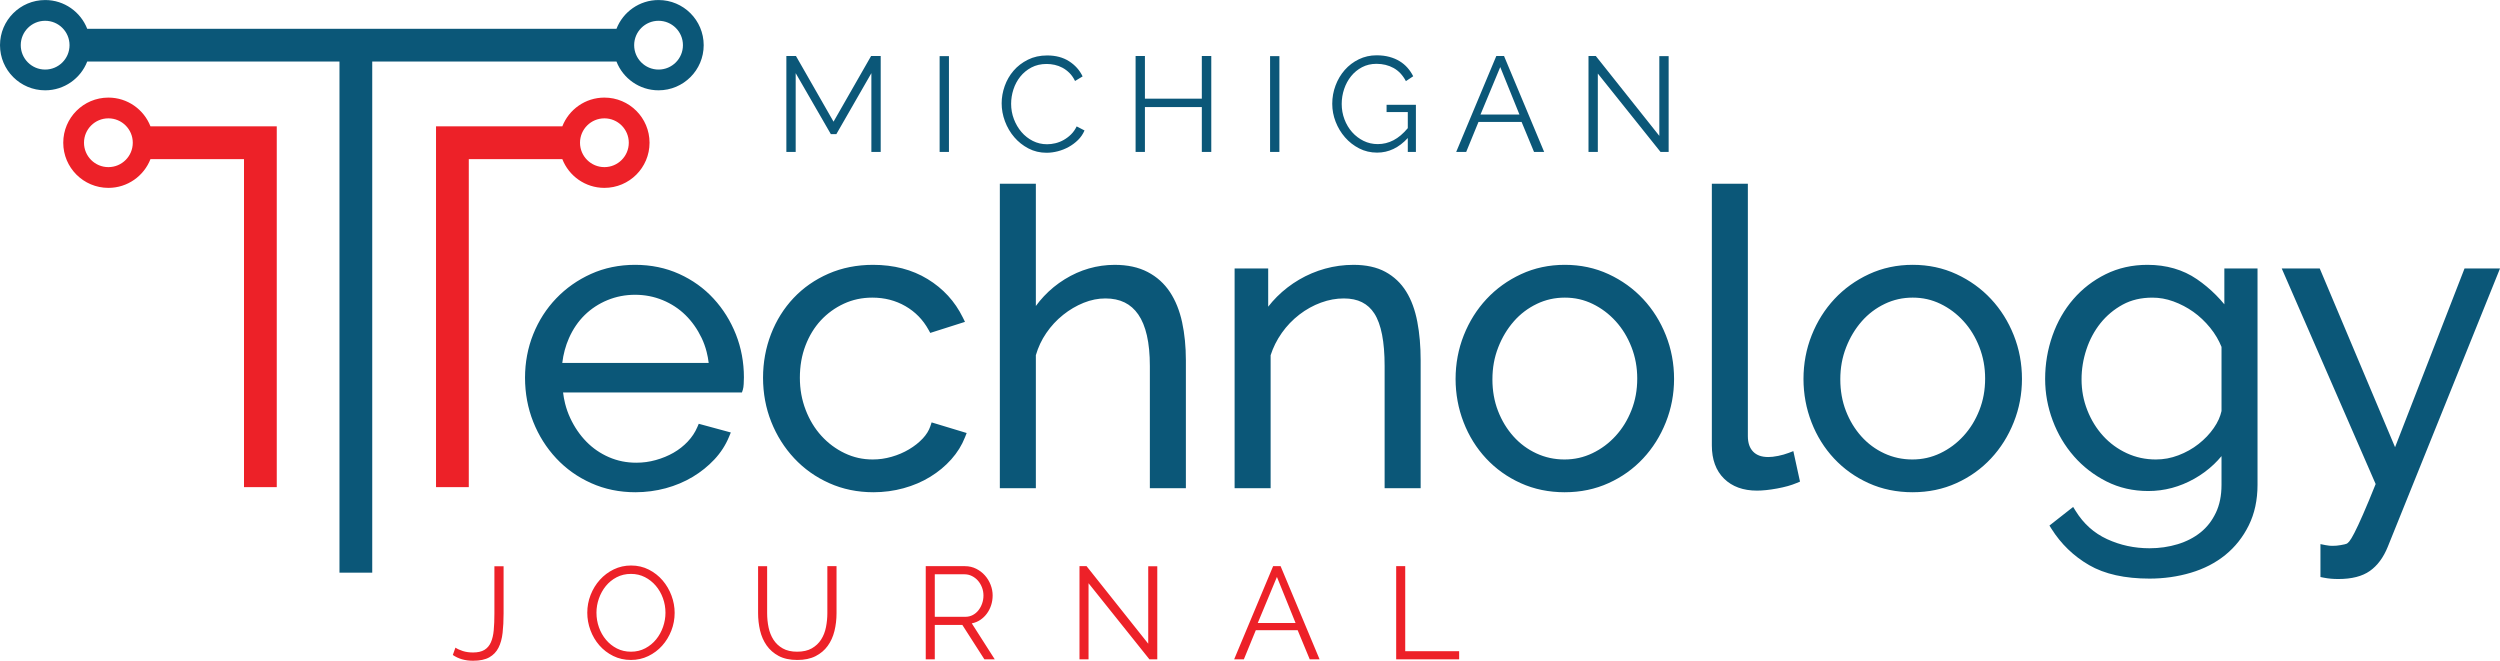
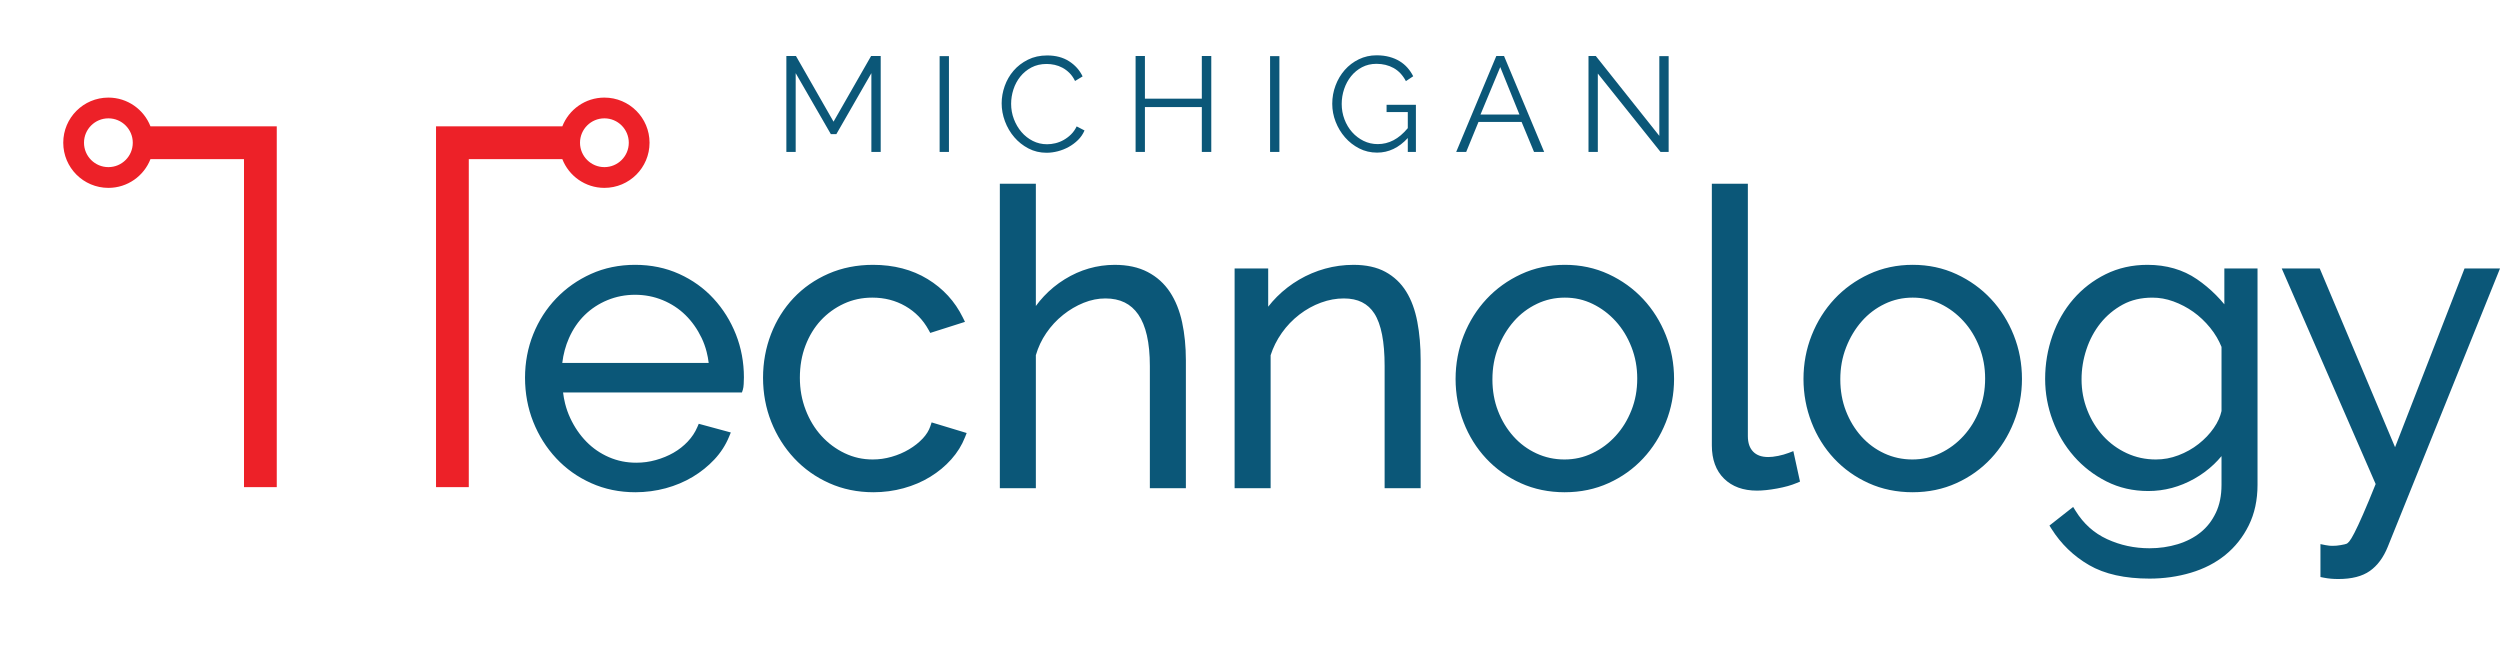
<svg xmlns="http://www.w3.org/2000/svg" xml:space="preserve" width="10.446in" height="2.761in" version="1.0" shape-rendering="geometricPrecision" text-rendering="geometricPrecision" image-rendering="optimizeQuality" fill-rule="evenodd" clip-rule="evenodd" viewBox="0 0 1044643.9 276084.73" id="svg22">
  <defs id="defs26" />
  <g id="Layer_x0020_1" transform="translate(-62323,-152034.41)">
-     <path fill="#0b5778" d="m 81186,152034 c 8003,0 14841,4985 17581,12018 h 105407 13691 102057 c 2741,-7033 9579,-12018 17581,-12018 10417,0 18863,8446 18863,18863 0,10418 -8446,18863 -18863,18863 -8002,0 -14840,-4984 -17581,-12017 H 217865 V 391313 H 204174 V 177743 H 98767 c -2740,7033 -9578,12017 -17581,12017 -10417,0 -18863,-8445 -18863,-18863 0,-10417 8446,-18863 18863,-18863 z m 256317,8672 c 5629,0 10192,4563 10192,10191 0,5629 -4563,10192 -10192,10192 -5628,0 -10192,-4563 -10192,-10192 0,-5628 4564,-10191 10192,-10191 z m -256317,0 c 5629,0 10192,4563 10192,10191 0,5629 -4563,10192 -10192,10192 -5629,0 -10192,-4563 -10192,-10192 0,-5628 4563,-10191 10192,-10191 z" id="path3" />
-   </g>
+     </g>
  <g id="Layer_x0020_2" transform="translate(-62323,-152034.41)">
    <path fill="#ed2128" d="m 125198,204819 h 39083 13690 v 13691 137051 H 164281 V 218510 h -39083 c -2741,7033 -9579,12017 -17582,12017 -10417,0 -18862,-8445 -18862,-18863 0,-10418 8445,-18863 18862,-18863 8003,0 14841,4985 17582,12018 z m 172096,0 h -39083 -13691 v 13691 137051 h 13691 V 218510 h 39083 c 2741,7033 9579,12017 17582,12017 10417,0 18863,-8445 18863,-18863 0,-10418 -8446,-18863 -18863,-18863 -8003,0 -14841,4985 -17582,12018 z m 17582,-3347 c -5629,0 -10192,4564 -10192,10192 0,5629 4563,10192 10192,10192 5628,0 10192,-4563 10192,-10192 0,-5628 -4564,-10192 -10192,-10192 z m -207260,0 c 5629,0 10192,4564 10192,10192 0,5629 -4563,10192 -10192,10192 -5628,0 -10192,-4563 -10192,-10192 0,-5628 4564,-10192 10192,-10192 z" id="path7" />
  </g>
  <g id="Layer_x0020_3" transform="translate(-62323,-152034.41)">
    <path fill="#0b5778" d="m 426431,215514 v -32925 l -14627,25470 h -2315 l -14683,-25470 v 32925 h -3897 v -40097 h 4010 l 15700,27446 15700,-27446 h 4009 v 40097 z m 28520,0 v -40041 h 3897 v 40041 z m 25922,-20331 c 0,-2410 423,-4810 1271,-7201 847,-2390 2080,-4527 3699,-6410 1619,-1882 3614,-3416 5986,-4602 2372,-1186 5064,-1779 8076,-1779 3577,0 6626,809 9149,2428 2522,1619 4405,3727 5648,6325 l -3163,1921 c -640,-1318 -1412,-2429 -2315,-3332 -904,-904 -1883,-1638 -2937,-2203 -1054,-565 -2146,-969 -3276,-1214 -1129,-245 -2240,-367 -3332,-367 -2409,0 -4536,489 -6381,1468 -1845,979 -3398,2259 -4660,3840 -1261,1582 -2212,3361 -2852,5337 -640,1977 -960,3982 -960,6015 0,2221 386,4348 1158,6382 772,2033 1826,3830 3162,5393 1337,1562 2919,2805 4745,3727 1826,922 3812,1384 5957,1384 1130,0 2288,-141 3474,-424 1186,-282 2334,-734 3445,-1355 1111,-622 2137,-1393 3077,-2316 942,-922 1732,-2042 2373,-3360 l 3275,1694 c -640,1506 -1544,2833 -2711,3982 -1167,1148 -2466,2117 -3896,2908 -1431,791 -2946,1393 -4547,1807 -1600,415 -3171,622 -4715,622 -2749,0 -5271,-603 -7568,-1808 -2297,-1204 -4273,-2776 -5930,-4715 -1656,-1939 -2946,-4142 -3868,-6608 -923,-2466 -1384,-4979 -1384,-7539 z m 87592,-19766 v 40097 h -3953 v -18750 h -23776 v 18750 h -3897 v -40097 h 3897 v 17846 h 23776 v -17846 z m 24567,40097 v -40041 h 3897 v 40041 z m 57548,-5817 c -3728,4066 -8001,6099 -12820,6099 -2711,0 -5205,-583 -7483,-1751 -2278,-1167 -4255,-2710 -5930,-4630 -1675,-1921 -2984,-4095 -3925,-6523 -941,-2429 -1412,-4923 -1412,-7483 0,-2674 462,-5233 1384,-7681 922,-2447 2202,-4602 3840,-6466 1638,-1864 3596,-3351 5873,-4462 2278,-1110 4754,-1666 7427,-1666 1958,0 3737,217 5337,650 1600,433 3031,1035 4292,1807 1261,772 2363,1694 3304,2767 941,1073 1732,2250 2372,3530 l -3050,2033 c -1318,-2485 -3031,-4311 -5139,-5478 -2109,-1167 -4499,-1751 -7172,-1751 -2222,0 -4227,471 -6015,1412 -1789,941 -3313,2193 -4574,3756 -1262,1562 -2231,3351 -2909,5365 -678,2014 -1017,4094 -1017,6240 0,2259 387,4405 1158,6439 772,2033 1836,3811 3191,5336 1355,1525 2946,2739 4772,3643 1826,904 3812,1355 5958,1355 2297,0 4480,-536 6551,-1609 2071,-1073 4066,-2758 5987,-5055 v -6720 h -8867 v -3050 h 12255 v 19710 h -3388 z m 20218,5817 16772,-40097 h 3220 l 16773,40097 h -4236 l -5196,-12538 h -18015 l -5139,12538 z m 18410,-35466 -8245,19822 h 16265 z m 40775,2710 v 32756 h -3897 v -40097 h 3050 l 26543,33376 v -33320 h 3897 v 40041 h -3389 z" id="path11" />
  </g>
  <g id="Layer_x0020_4" transform="translate(-62323,-152034.41)">
    <path fill="#0b5778" d="m 327865,357709 c -6678,0 -12847,-1269 -18506,-3805 -2820,-1262 -5453,-2761 -7887,-4492 -2441,-1733 -4694,-3708 -6749,-5910 -2047,-2195 -3875,-4564 -5473,-7104 -1591,-2523 -2962,-5228 -4105,-8102 -1144,-2874 -2003,-5855 -2573,-8931 -574,-3094 -863,-6268 -863,-9508 0,-3191 289,-6317 863,-9367 570,-3033 1429,-5979 2573,-8823 1145,-2843 2516,-5515 4112,-8004 1600,-2491 3433,-4817 5486,-6960 2057,-2147 4300,-4074 6716,-5773 2417,-1699 5022,-3184 7806,-4441 2791,-1263 5737,-2215 8823,-2851 3086,-633 6292,-953 9607,-953 6684,0 12831,1269 18431,3804 5581,2526 10378,5970 14378,10324 3992,4344 7104,9329 9327,14946 1104,2792 1941,5702 2501,8719 559,3008 841,6082 841,9211 0,887 -32,1828 -92,2814 -30,482 -72,908 -120,1269 -58,444 -134,794 -217,1042 l -398,1215 h -1276 -73462 c 190,1595 477,3144 853,4645 524,2081 1230,4080 2115,5983 885,1909 1899,3698 3032,5355 1130,1657 2381,3182 3740,4569 1359,1388 2828,2621 4392,3698 l 2,-2 c 1587,1086 3272,2019 5043,2785 1777,769 3620,1349 5515,1733 1877,381 3848,573 5904,573 1418,0 2797,-94 4128,-275 1355,-186 2701,-468 4036,-840 v -2 c 1351,-378 2650,-823 3874,-1329 1227,-506 2404,-1083 3524,-1721 l -2,-2 c 1107,-634 2162,-1345 3152,-2123 995,-782 1931,-1635 2796,-2554 858,-912 1627,-1876 2291,-2879 660,-999 1228,-2043 1691,-3126 l 606,-1413 1475,399 9995,2711 1930,525 -765,1846 c -716,1737 -1591,3398 -2609,4971 l -4,-2 c -1023,1583 -2193,3076 -3494,4465 -1293,1381 -2698,2681 -4202,3892 -1511,1215 -3118,2337 -4809,3356 -1685,1016 -3486,1931 -5393,2735 -1913,807 -3884,1487 -5898,2033 -2017,547 -4104,967 -6249,1249 -2141,283 -4283,425 -6412,425 z m 706187,22094 c 492,98 1003,176 1521,226 264,26 520,48 758,58 179,8 429,14 765,14 550,0 1083,-24 1589,-72 h 8 c 514,-46 1096,-128 1741,-240 684,-120 1212,-224 1571,-310 372,-90 668,-178 874,-260 v -2 c 118,-47 260,-139 414,-263 l 7,-6 c 206,-166 434,-396 670,-676 248,-294 550,-732 900,-1305 l 2,2 c 354,-586 775,-1343 1249,-2263 500,-973 1038,-2071 1605,-3286 520,-1114 1187,-2593 1989,-4412 744,-1691 1575,-3636 2485,-5832 885,-2131 1826,-4436 2812,-6900 l -38166,-87599 -1076,-2467 h 2689 12029 1163 l 456,1083 31013,73597 28585,-73549 438,-1131 h 1203 11014 2607 l -974,2419 -45916,113858 v 8 c -1823,4497 -4321,7863 -7482,10096 -3184,2247 -7565,3374 -13128,3374 -1112,0 -2183,-46 -3202,-134 v -6 c -1016,-90 -1991,-229 -2901,-410 l -1421,-285 v -1438 -10166 -2149 z m -74047,-22603 c -6372,0 -12199,-1337 -17480,-4006 -2612,-1321 -5049,-2856 -7312,-4603 -2274,-1757 -4365,-3722 -6266,-5885 v -8 c -3808,-4334 -6769,-9321 -8879,-14946 -2111,-5630 -3168,-11429 -3168,-17386 0,-3132 257,-6218 769,-9249 510,-3024 1279,-5986 2299,-8873 2049,-5796 4957,-10872 8717,-15219 1881,-2177 3956,-4140 6208,-5877 2255,-1737 4692,-3258 7306,-4549 5277,-2607 11102,-3914 17468,-3914 3930,0 7628,498 11078,1495 3462,998 6651,2497 9567,4492 2852,1952 5509,4165 7964,6632 1221,1229 2392,2520 3511,3872 v -13201 -1765 h 1765 10335 1765 v 1765 88612 c 0,3161 -306,6161 -910,8985 -609,2839 -1527,5501 -2748,7974 -1207,2442 -2633,4707 -4268,6772 -1635,2065 -3480,3932 -5521,5589 -2048,1661 -4279,3116 -6678,4353 -2403,1236 -4985,2269 -7738,3087 -2724,811 -5541,1425 -8435,1835 -2898,409 -5847,615 -8841,615 -5129,0 -9804,-471 -14016,-1405 -4253,-944 -8012,-2369 -11264,-4261 -3226,-1877 -6152,-4082 -8765,-6607 -2616,-2526 -4927,-5381 -6920,-8549 l -844,-1343 1244,-978 7116,-5591 1545,-1213 1039,1675 c 1661,2677 3587,5005 5777,6964 2175,1951 4632,3558 7358,4813 2760,1270 5619,2229 8567,2861 h 8 c 2948,635 6001,955 9155,955 2081,0 4098,-142 6041,-425 1972,-284 3887,-710 5733,-1270 1830,-556 3557,-1255 5167,-2088 1589,-822 3062,-1776 4407,-2855 1335,-1073 2535,-2293 3592,-3650 1054,-1353 1983,-2874 2782,-4549 l 4,2 c 784,-1651 1376,-3448 1768,-5379 395,-1935 595,-4044 595,-6317 v -11977 c -985,1193 -2033,2321 -3144,3382 -2437,2335 -5177,4358 -8208,6065 -3036,1709 -6164,2996 -9366,3852 -3215,859 -6512,1291 -9879,1291 z m 3219,-13187 c 1611,0 3190,-146 4725,-430 1549,-289 3104,-729 4651,-1317 1546,-586 3030,-1279 4442,-2072 1399,-784 2730,-1674 3984,-2663 1267,-998 2430,-2053 3480,-3153 1041,-1095 1998,-2266 2856,-3500 851,-1221 1549,-2442 2087,-3651 508,-1138 895,-2297 1153,-3466 v -26791 c -567,-1392 -1225,-2733 -1977,-4014 -813,-1387 -1747,-2730 -2792,-4014 -1046,-1289 -2159,-2490 -3334,-3596 -1184,-1119 -2415,-2131 -3684,-3028 -1282,-907 -2623,-1729 -4012,-2457 h -8 c -1387,-729 -2822,-1361 -4293,-1897 -1464,-533 -2931,-933 -4390,-1195 -1431,-256 -2906,-386 -4412,-386 -4681,0 -8809,972 -12375,2911 -1803,981 -3488,2128 -5047,3428 -1565,1309 -2984,2760 -4250,4341 -1271,1591 -2408,3314 -3398,5163 -977,1821 -1808,3762 -2482,5815 -682,2071 -1192,4142 -1525,6202 v 5 c -334,2059 -502,4159 -502,6288 0,2283 202,4494 598,6622 399,2129 1007,4226 1819,6283 v 8 c 1611,4086 3816,7664 6608,10724 1389,1521 2908,2886 4545,4084 1639,1199 3411,2244 5309,3126 1881,873 3848,1535 5883,1973 v 2 c 2027,435 4142,655 6341,655 z m -101657,13696 c -6684,0 -12831,-1269 -18430,-3805 -2781,-1258 -5381,-2751 -7793,-4470 -2415,-1723 -4638,-3674 -6665,-5847 -2027,-2172 -3826,-4523 -5395,-7046 -1565,-2514 -2908,-5215 -4021,-8089 -1110,-2861 -1946,-5809 -2503,-8833 -558,-3036 -840,-6125 -840,-9253 0,-3192 288,-6326 862,-9387 568,-3040 1429,-6004 2574,-8881 2285,-5742 5451,-10787 9493,-15121 2019,-2167 4242,-4124 6656,-5861 2415,-1737 5012,-3252 7790,-4537 5603,-2595 11697,-3894 18272,-3894 6574,0 12670,1299 18273,3894 2775,1285 5375,2802 7786,4535 2413,1737 4637,3694 6658,5863 2021,2165 3826,4517 5411,7038 1577,2513 2939,5209 4084,8083 1145,2877 2005,5841 2573,8881 573,3061 863,6195 863,9387 0,3138 -290,6227 -863,9261 -568,3014 -1430,5964 -2573,8839 -1145,2874 -2507,5569 -4084,8082 -1585,2522 -3390,4873 -5411,7039 -4056,4352 -8879,7796 -14456,10317 -5600,2536 -11689,3805 -18261,3805 z m -30257,-47173 c 0,4760 779,9155 2332,13173 784,2028 1717,3933 2785,5698 1075,1771 2297,3426 3660,4949 1353,1512 2838,2869 4439,4056 1593,1182 3314,2201 5155,3055 1825,847 3718,1485 5673,1909 1945,423 3962,637 6043,637 2092,0 4105,-216 6030,-648 1949,-437 3840,-1095 5665,-1968 1841,-880 3578,-1929 5199,-3134 1605,-1194 3113,-2561 4506,-4090 1405,-1541 2658,-3199 3748,-4971 1085,-1761 2042,-3685 2862,-5761 l 2,2 c 810,-2055 1415,-4178 1815,-6362 398,-2181 600,-4480 600,-6883 0,-2348 -202,-4611 -600,-6780 -402,-2179 -1007,-4314 -1815,-6390 h -2 c -811,-2079 -1771,-4026 -2872,-5825 -1094,-1789 -2343,-3454 -3738,-4981 -1401,-1537 -2903,-2905 -4494,-4100 -1593,-1195 -3308,-2239 -5133,-3124 -1805,-874 -3672,-1533 -5593,-1967 -1911,-432 -3920,-648 -6010,-648 -2093,0 -4106,216 -6031,648 -1947,436 -3840,1095 -5663,1967 v 6 c -1845,881 -3570,1929 -5163,3138 -1605,1217 -3088,2597 -4439,4136 v 8 c -2745,3122 -4930,6760 -6543,10907 v 5 c -813,2082 -1421,4231 -1819,6426 -399,2197 -599,4503 -599,6912 z m -51915,-81736 h 11521 1765 v 1765 103690 c 0,1443 192,2712 574,3799 366,1044 914,1942 1633,2685 714,736 1589,1297 2607,1671 v 2 c 1063,386 2316,584 3757,584 566,0 1182,-38 1833,-114 684,-78 1432,-200 2233,-358 v 4 c 754,-152 1528,-340 2313,-564 778,-223 1499,-460 2143,-709 l 1913,-734 437,2003 2033,9319 312,1423 -1353,568 c -1159,486 -2425,925 -3786,1305 h -8 c -1355,376 -2844,715 -4450,1009 h -7 c -1622,294 -3115,516 -4470,656 -1431,150 -2728,226 -3888,226 -5783,0 -10374,-1669 -13770,-5001 -1713,-1679 -2998,-3702 -3850,-6053 -837,-2307 -1257,-4919 -1257,-7822 v -107589 -1765 z m -63197,128909 c -6684,0 -12831,-1269 -18431,-3805 -2781,-1258 -5381,-2751 -7792,-4470 -2416,-1723 -4639,-3674 -6666,-5847 -2027,-2172 -3826,-4523 -5395,-7046 -1565,-2514 -2908,-5215 -4020,-8089 -1111,-2861 -1947,-5809 -2503,-8833 -559,-3036 -841,-6125 -841,-9253 0,-3192 288,-6326 863,-9387 568,-3040 1428,-6004 2573,-8881 2285,-5742 5451,-10787 9493,-15121 2019,-2167 4243,-4124 6656,-5861 2415,-1737 5013,-3252 7790,-4537 5603,-2595 11697,-3894 18273,-3894 6573,0 12669,1299 18272,3894 2775,1285 5375,2802 7786,4535 2414,1737 4637,3694 6658,5863 2021,2165 3826,4517 5411,7038 1577,2513 2940,5209 4084,8083 1145,2877 2006,5841 2574,8881 572,3061 862,6195 862,9387 0,3138 -290,6227 -862,9261 -568,3014 -1431,5964 -2574,8839 -1144,2874 -2507,5569 -4084,8082 -1585,2522 -3390,4873 -5411,7039 -4056,4352 -8879,7796 -14456,10317 -5599,2536 -11689,3805 -18260,3805 z m -30257,-47173 c 0,4760 778,9155 2331,13173 784,2028 1717,3933 2785,5698 1075,1771 2298,3426 3661,4949 1352,1512 2837,2869 4438,4056 1593,1182 3314,2201 5155,3055 1825,847 3718,1485 5673,1909 1945,423 3962,637 6044,637 2091,0 4104,-216 6029,-648 1949,-437 3840,-1095 5665,-1968 1841,-880 3578,-1929 5199,-3134 1605,-1194 3114,-2561 4507,-4090 1404,-1541 2657,-3199 3748,-4971 1084,-1761 2041,-3685 2861,-5761 l 2,2 c 811,-2055 1415,-4178 1815,-6362 398,-2181 601,-4480 601,-6883 0,-2348 -203,-4611 -601,-6780 -402,-2179 -1006,-4314 -1815,-6390 h -2 c -810,-2079 -1771,-4026 -2871,-5825 -1095,-1789 -2344,-3454 -3738,-4981 -1401,-1537 -2904,-2905 -4495,-4100 -1593,-1195 -3308,-2239 -5133,-3124 -1805,-874 -3672,-1533 -5593,-1967 -1911,-432 -3920,-648 -6009,-648 -2094,0 -4107,216 -6032,648 -1947,436 -3840,1095 -5663,1967 v 6 c -1845,881 -3570,1929 -5163,3138 -1605,1217 -3088,2597 -4438,4136 v 8 c -2746,3122 -4931,6760 -6544,10907 v 5 c -812,2082 -1421,4231 -1819,6426 -398,2197 -598,4503 -598,6912 z m -31754,45477 h -11523 -1765 v -1765 -49303 c 0,-10164 -1430,-17474 -4290,-21923 -1345,-2095 -3066,-3668 -5151,-4708 v -8 c -2111,-1057 -4647,-1585 -7600,-1585 -1615,0 -3206,144 -4767,430 -1581,288 -3182,730 -4793,1321 h -5 c -1606,586 -3162,1299 -4659,2129 l -6,6 c -1505,833 -2958,1787 -4349,2858 -1396,1074 -2715,2259 -3940,3536 l -4,-2 c -1223,1277 -2361,2659 -3406,4134 v 8 c -1042,1469 -1963,3010 -2757,4609 -751,1513 -1387,3083 -1909,4708 v 53790 1765 h -1765 -11521 -1765 v -1765 -88273 -1765 h 1765 10504 1765 v 1765 14196 c 1133,-1461 2361,-2856 3680,-4175 1365,-1364 2831,-2653 4387,-3852 1534,-1184 3161,-2279 4866,-3279 1695,-995 3456,-1878 5267,-2644 1811,-764 3672,-1415 5573,-1941 3838,-1063 7809,-1595 11905,-1595 2606,0 5011,242 7214,721 2241,488 4270,1224 6079,2205 l -2,2 c 1789,968 3420,2153 4881,3536 h 6 c 1443,1366 2718,2939 3818,4714 2148,3460 3697,7675 4641,12630 466,2449 817,5014 1045,7678 230,2685 346,5489 346,8403 v 51674 1765 z m -98099,0 h -11523 -1765 v -1765 -49303 c 0,-4909 -414,-9171 -1241,-12781 -810,-3536 -2015,-6458 -3607,-8755 -1547,-2233 -3448,-3905 -5700,-5011 -2273,-1117 -4950,-1677 -8018,-1677 -1547,0 -3068,150 -4549,446 v 6 c -1525,305 -3044,760 -4539,1365 -1530,616 -3015,1351 -4446,2191 -1449,855 -2846,1817 -4178,2884 v 8 c -1355,1083 -2614,2253 -3766,3498 -1153,1244 -2236,2607 -3244,4078 -1933,2824 -3386,5905 -4349,9235 v 53816 1765 h -1765 -11520 -1765 v -1765 -123683 -1765 h 1765 11520 1765 v 1765 49312 c 1041,-1423 2157,-2772 3350,-4045 2566,-2741 5471,-5116 8703,-7115 3240,-2004 6610,-3511 10098,-4515 3506,-1011 7118,-1517 10818,-1517 2659,0 5137,248 7424,741 v 2 c 2305,498 4425,1252 6350,2261 1921,1006 3658,2207 5194,3596 1545,1395 2916,2991 4101,4782 1164,1765 2177,3709 3026,5828 844,2107 1532,4378 2059,6803 518,2390 908,4923 1170,7591 263,2675 397,5439 397,8285 v 51674 1765 z M 381165,309857 c 0,-3181 283,-6313 841,-9379 h 2 c 558,-3056 1392,-6017 2501,-8875 1115,-2875 2458,-5569 4021,-8068 h 5 c 1579,-2522 3380,-4857 5398,-6990 2037,-2155 4272,-4082 6691,-5767 l 2,3 c 2428,-1692 5051,-3155 7863,-4386 2833,-1239 5809,-2169 8921,-2784 3114,-618 6363,-926 9741,-926 4312,0 8375,495 12173,1481 3812,990 7350,2477 10600,4458 3244,1976 6099,4309 8553,6982 2455,2676 4514,5703 6173,9081 l 901,1830 -1949,618 -11185,3558 -1376,440 -697,-1266 c -1164,-2122 -2555,-4011 -4162,-5656 -1613,-1651 -3450,-3074 -5503,-4258 -2059,-1187 -4249,-2083 -6556,-2680 v -2 c -2293,-590 -4732,-888 -7310,-888 -2147,0 -4210,214 -6182,636 -1971,422 -3878,1061 -5705,1907 -1835,851 -3560,1861 -5167,3026 -1615,1172 -3103,2489 -4446,3938 -1349,1455 -2566,3068 -3640,4827 -1069,1753 -1997,3656 -2780,5705 -776,2039 -1365,4178 -1751,6404 v 7 c -390,2236 -586,4579 -586,7024 0,2412 202,4723 598,6934 403,2222 1009,4391 1819,6496 v 8 c 1609,4186 3814,7816 6608,10878 1395,1529 2904,2896 4508,4090 1624,1207 3354,2254 5196,3132 l 2,-4 c 1841,879 3732,1539 5665,1974 v 2 c 1925,427 3934,646 6029,646 1355,0 2682,-94 3974,-274 1299,-185 2614,-469 3930,-843 1325,-378 2594,-828 3796,-1342 1227,-527 2396,-1119 3497,-1774 l -2,-2 c 1124,-670 2167,-1384 3117,-2137 937,-740 1805,-1541 2604,-2389 l 4,4 c 756,-809 1406,-1651 1941,-2515 524,-847 934,-1713 1227,-2594 l 542,-1625 1635,495 11182,3389 1827,555 -696,1767 c -661,1679 -1475,3300 -2436,4844 l -4,-2 c -952,1537 -2063,3012 -3315,4413 -1259,1406 -2618,2717 -4065,3916 -1453,1203 -3030,2329 -4710,3360 l 2,2 c -3344,2055 -7061,3646 -11135,4767 -2023,556 -4090,978 -6183,1256 -2127,283 -4263,425 -6392,425 -6678,0 -12847,-1269 -18506,-3805 -2820,-1262 -5453,-2761 -7887,-4492 -2441,-1733 -4694,-3708 -6749,-5910 -2048,-2195 -3875,-4564 -5473,-7104 -1591,-2523 -2962,-5228 -4105,-8102 -1144,-2874 -2003,-5855 -2573,-8931 -574,-3094 -863,-6268 -863,-9508 z m -22706,-6169 c -190,-1585 -477,-3118 -853,-4601 -526,-2065 -1228,-4016 -2099,-5837 -883,-1843 -1897,-3578 -3036,-5191 -1125,-1594 -2371,-3063 -3728,-4394 -1349,-1321 -2823,-2509 -4412,-3550 -1597,-1045 -3304,-1945 -5105,-2685 -3614,-1487 -7461,-2234 -11531,-2234 -4070,0 -7916,747 -11530,2234 -1803,740 -3508,1640 -5105,2685 -1589,1041 -3064,2229 -4413,3550 -1350,1325 -2579,2793 -3674,4396 -1092,1601 -2059,3346 -2891,5225 -1429,3228 -2365,6696 -2808,10402 z" id="path15" />
  </g>
  <g id="Layer_x0020_5" transform="translate(-62323,-152034.41)">
-     <path fill="#ed2128" d="m 252633,422637 c 804,548 1836,1023 3097,1425 1261,402 2677,603 4248,603 1974,0 3554,-356 4742,-1069 1187,-713 2092,-1763 2713,-3152 622,-1389 1024,-3097 1206,-5125 183,-2029 274,-4340 274,-6935 v -19734 h 3838 v 19734 c 0,2960 -138,5655 -412,8086 -274,2430 -849,4504 -1726,6221 -877,1718 -2156,3052 -3837,4002 -1682,950 -3947,1426 -6798,1426 -3289,0 -6103,-805 -8442,-2413 z m 73345,5152 c -2704,0 -5180,-557 -7428,-1672 -2247,-1114 -4175,-2594 -5783,-4440 -1608,-1845 -2850,-3956 -3728,-6331 -876,-2376 -1315,-4806 -1315,-7291 0,-2594 466,-5079 1398,-7455 932,-2375 2220,-4477 3864,-6304 1645,-1827 3582,-3280 5811,-4358 2229,-1078 4641,-1617 7236,-1617 2704,0 5180,575 7428,1727 2247,1151 4166,2658 5756,4522 1589,1864 2822,3974 3700,6332 877,2357 1315,4759 1315,7208 0,2595 -466,5080 -1398,7455 -932,2376 -2211,4468 -3837,6277 -1626,1809 -3554,3252 -5783,4330 -2229,1078 -4641,1617 -7236,1617 z m -14417,-19734 c 0,2120 347,4157 1042,6112 694,1955 1681,3691 2960,5208 1279,1517 2795,2723 4550,3618 1754,895 3709,1343 5865,1343 2193,0 4185,-475 5975,-1425 1791,-950 3308,-2193 4550,-3728 1243,-1535 2202,-3271 2878,-5207 676,-1937 1014,-3911 1014,-5921 0,-2120 -356,-4157 -1069,-6112 -713,-1955 -1708,-3682 -2987,-5180 -1280,-1498 -2796,-2695 -4550,-3591 -1754,-895 -3691,-1343 -5811,-1343 -2193,0 -4184,466 -5975,1398 -1791,932 -3307,2166 -4550,3700 -1242,1535 -2202,3271 -2878,5208 -676,1937 -1014,3910 -1014,5920 z m 83870,16281 c 2449,0 4486,-466 6112,-1398 1626,-932 2924,-2156 3892,-3673 969,-1516 1645,-3243 2028,-5180 384,-1937 576,-3892 576,-5865 v -19625 h 3837 v 19625 c 0,2631 -292,5125 -877,7482 -584,2357 -1525,4431 -2823,6222 -1297,1791 -2987,3216 -5070,4276 -2084,1059 -4623,1589 -7620,1589 -3106,0 -5701,-557 -7784,-1672 -2083,-1114 -3764,-2585 -5043,-4412 -1279,-1827 -2193,-3911 -2741,-6249 -548,-2339 -822,-4751 -822,-7236 v -19625 h 3782 v 19625 c 0,2046 201,4038 603,5975 402,1936 1087,3654 2056,5153 968,1498 2256,2704 3864,3617 1608,914 3618,1371 6030,1371 z m 53721,3179 v -38920 h 16390 c 1681,0 3234,356 4660,1069 1425,713 2649,1645 3672,2796 1024,1151 1819,2457 2385,3919 566,1462 850,2942 850,4440 0,1425 -211,2787 -631,4084 -420,1297 -1014,2467 -1782,3508 -767,1042 -1681,1919 -2740,2632 -1060,713 -2248,1197 -3563,1452 l 9592,15020 h -4330 l -9209,-14362 h -11512 v 14362 z m 3782,-17760 h 12773 c 1132,0 2165,-247 3097,-740 931,-494 1726,-1161 2384,-2001 658,-841 1169,-1791 1535,-2851 366,-1059 548,-2174 548,-3344 0,-1169 -210,-2293 -630,-3371 -421,-1078 -987,-2019 -1699,-2823 -713,-804 -1553,-1444 -2522,-1919 -968,-475 -1983,-712 -3042,-712 h -12444 z m 64246,-14034 v 31794 h -3783 v -38920 h 2960 l 25765,32397 v -32342 h 3782 v 38865 h -3289 z m 60847,31794 16280,-38920 h 3125 l 16281,38920 h -4112 l -5043,-12169 h -17487 l -4988,12169 z m 17870,-34425 -8003,19241 h 15787 z m 49829,34425 v -38920 h 3782 v 35522 h 22530 v 3398 z" id="path19" />
-   </g>
+     </g>
</svg>